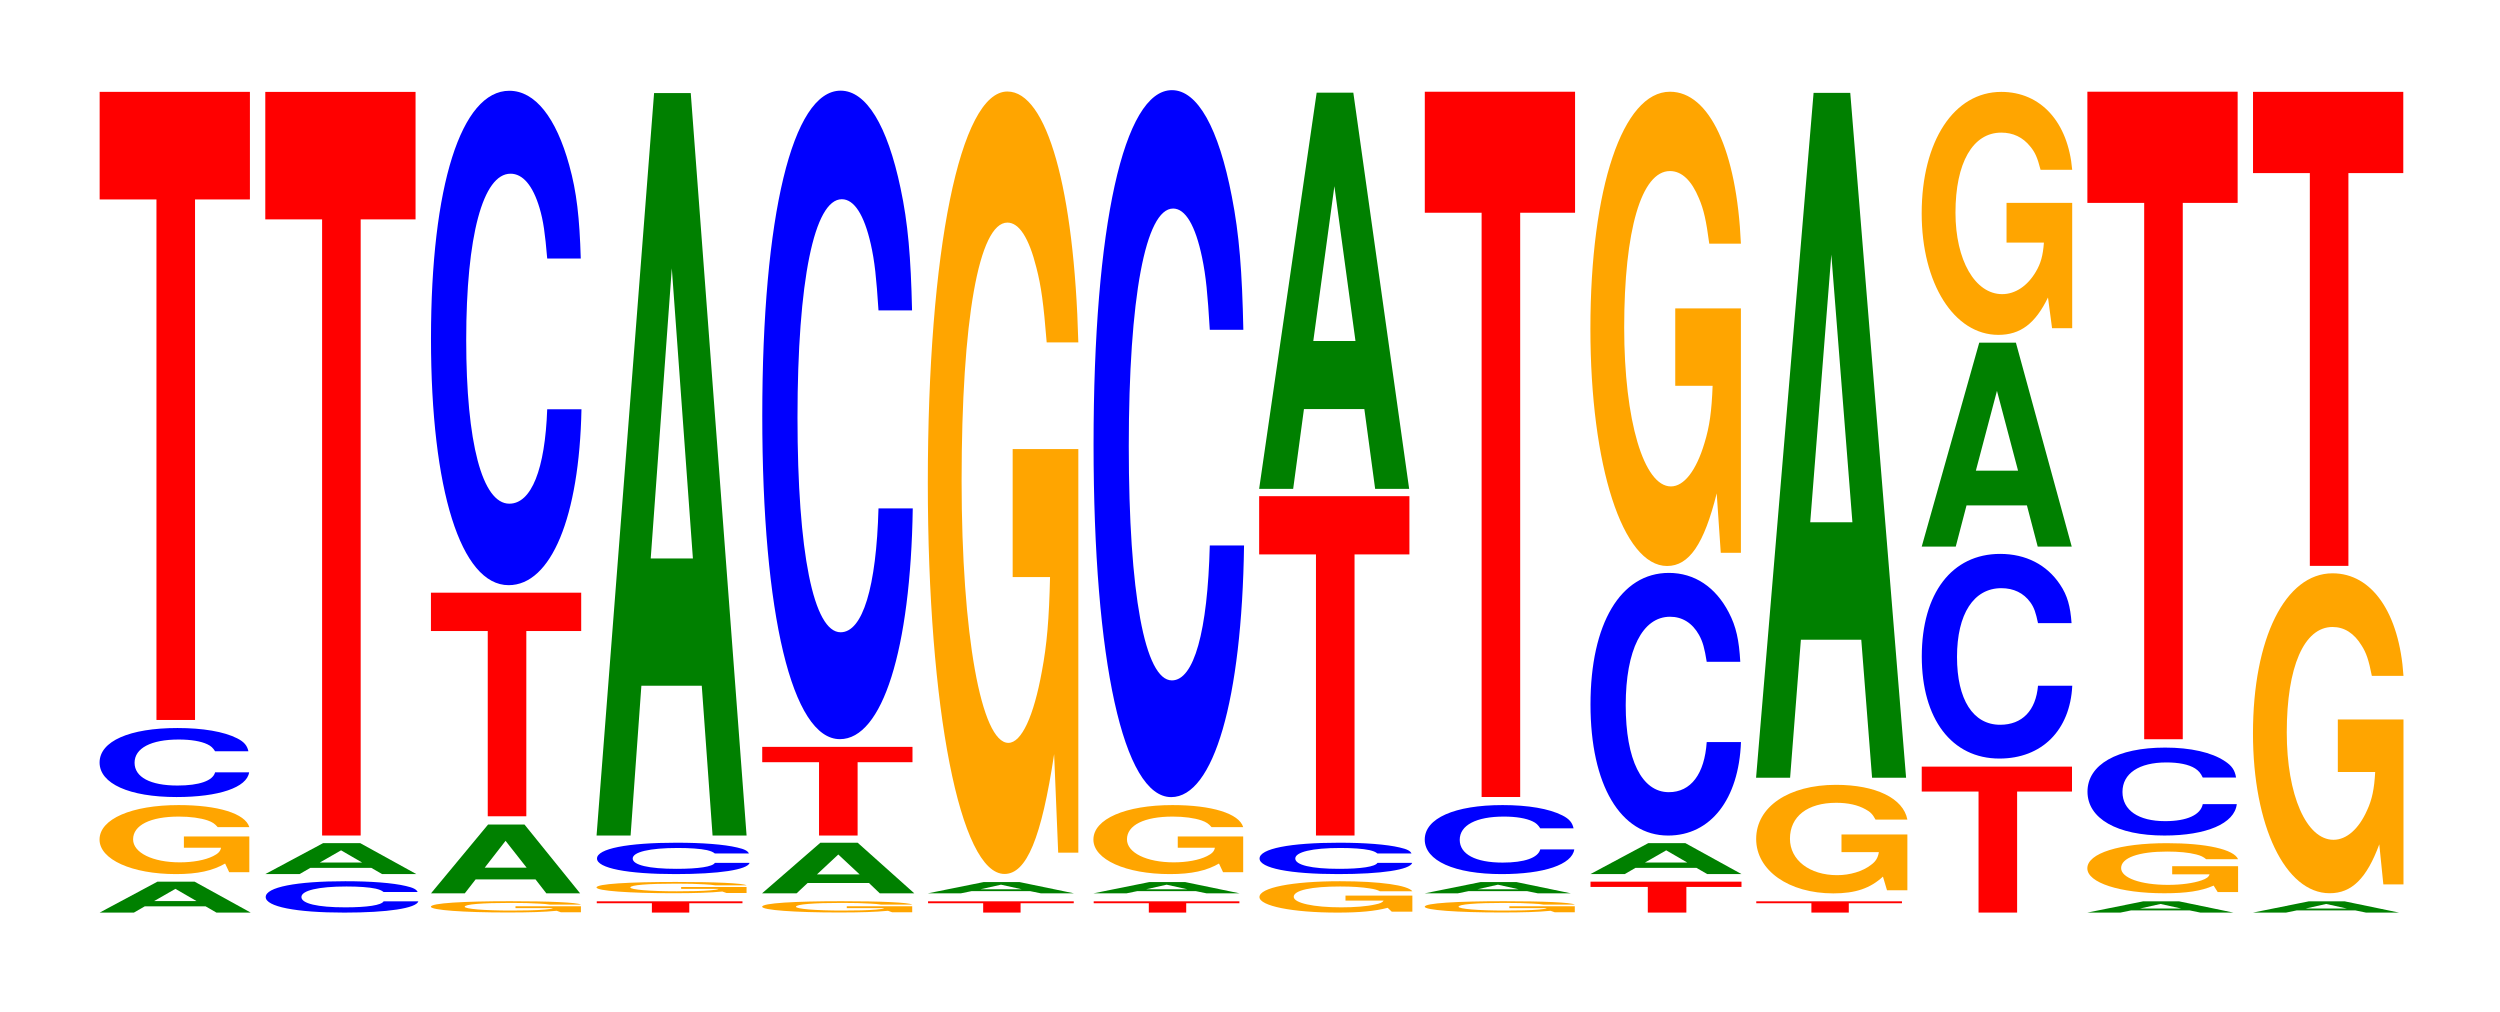
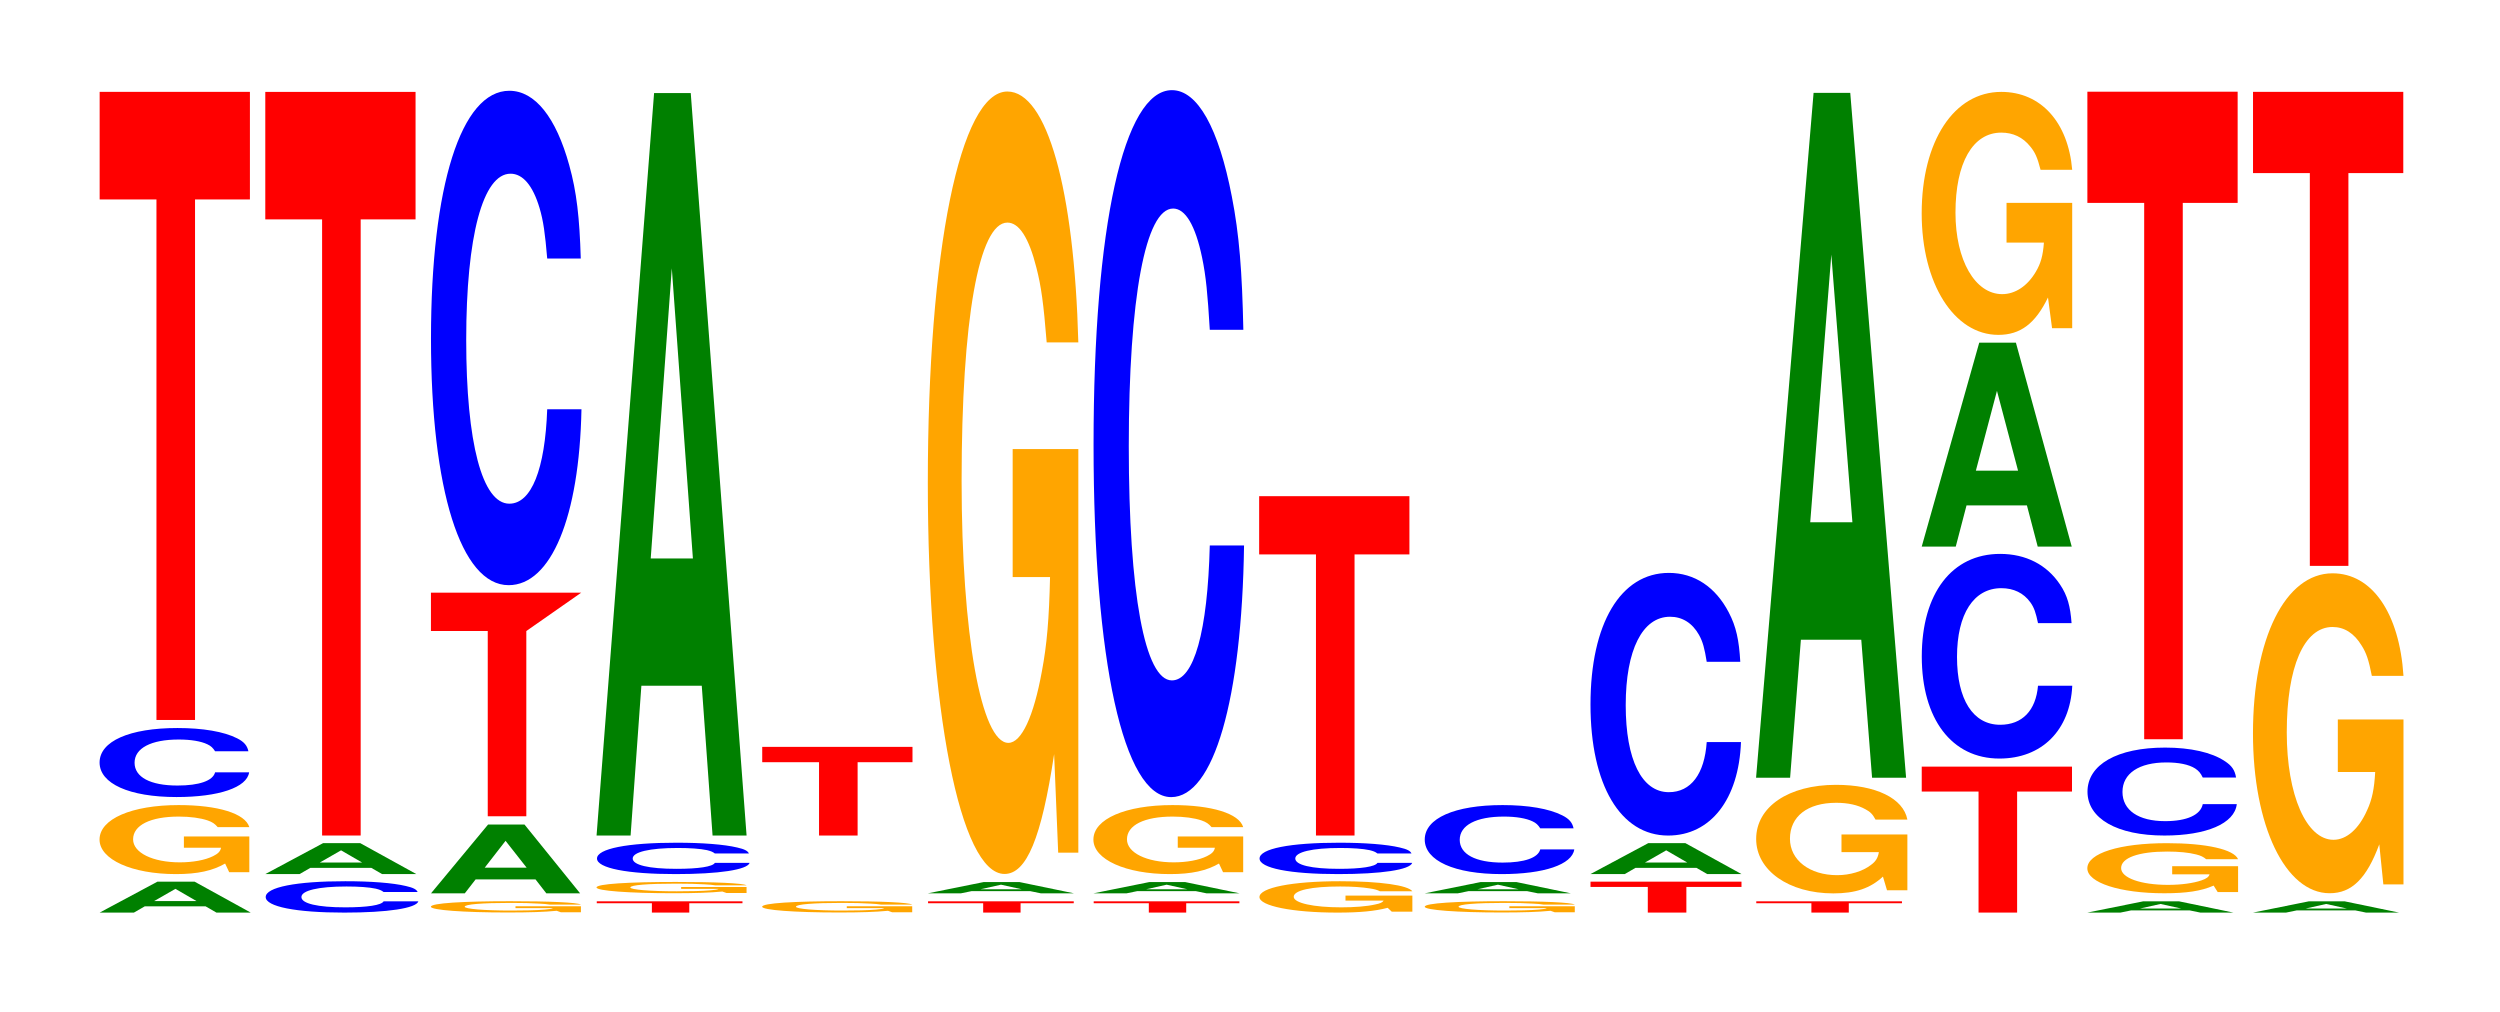
<svg xmlns="http://www.w3.org/2000/svg" xmlns:xlink="http://www.w3.org/1999/xlink" width="163pt" height="66pt" viewBox="0 0 163 66" version="1.1">
  <defs>
    <g>
      <symbol overflow="visible" id="glyph0-0">
        <path style="stroke:none;" d="M 7.281 -0.406 L 7.984 0 L 10.219 0 L 6.562 -2.016 L 4.141 -2.016 L 0.375 0 L 2.609 0 L 3.312 -0.406 Z M 6.688 -0.75 L 3.922 -0.75 L 5.312 -1.547 Z M 6.688 -0.75 " />
      </symbol>
      <symbol overflow="visible" id="glyph1-0">
        <path style="stroke:none;" d="M 10.375 -2.312 L 6.109 -2.312 L 6.109 -1.578 L 8.531 -1.578 C 8.484 -1.328 8.328 -1.188 8.016 -1.031 C 7.484 -0.766 6.688 -0.625 5.844 -0.625 C 4.078 -0.625 2.797 -1.25 2.797 -2.125 C 2.797 -3.047 3.922 -3.609 5.781 -3.609 C 6.531 -3.609 7.188 -3.516 7.656 -3.359 C 7.969 -3.25 8.125 -3.141 8.312 -2.922 L 10.375 -2.922 C 10.109 -3.812 8.328 -4.359 5.766 -4.359 C 2.703 -4.359 0.609 -3.453 0.609 -2.109 C 0.609 -0.812 2.719 0.141 5.594 0.141 C 7.016 0.141 7.984 -0.078 8.797 -0.547 L 9.062 0.016 L 10.375 0.016 Z M 10.375 -2.312 " />
      </symbol>
      <symbol overflow="visible" id="glyph2-0">
        <path style="stroke:none;" d="M 10.375 -2.844 C 10.297 -3.203 10.109 -3.453 9.641 -3.688 C 8.781 -4.125 7.406 -4.359 5.75 -4.359 C 2.625 -4.359 0.672 -3.5 0.672 -2.109 C 0.672 -0.734 2.609 0.141 5.688 0.141 C 8.453 0.141 10.281 -0.484 10.422 -1.469 L 8.203 -1.469 C 8.062 -0.922 7.172 -0.609 5.75 -0.609 C 3.984 -0.609 2.953 -1.156 2.953 -2.094 C 2.953 -3.047 4.031 -3.609 5.828 -3.609 C 6.625 -3.609 7.281 -3.5 7.703 -3.297 C 7.938 -3.188 8.062 -3.062 8.203 -2.844 Z M 10.375 -2.844 " />
      </symbol>
      <symbol overflow="visible" id="glyph3-0">
        <path style="stroke:none;" d="M 6.453 -33.938 L 10.031 -33.938 L 10.031 -40.953 L 0.234 -40.953 L 0.234 -33.938 L 3.938 -33.938 L 3.938 0 L 6.453 0 Z M 6.453 -33.938 " />
      </symbol>
      <symbol overflow="visible" id="glyph4-0">
        <path style="stroke:none;" d="M 10.594 -1.281 C 10.516 -1.453 10.312 -1.562 9.828 -1.672 C 8.969 -1.875 7.562 -1.984 5.875 -1.984 C 2.672 -1.984 0.688 -1.594 0.688 -0.953 C 0.688 -0.328 2.656 0.062 5.812 0.062 C 8.625 0.062 10.5 -0.219 10.641 -0.672 L 8.375 -0.672 C 8.234 -0.422 7.312 -0.281 5.875 -0.281 C 4.062 -0.281 3.016 -0.531 3.016 -0.953 C 3.016 -1.375 4.109 -1.641 5.953 -1.641 C 6.75 -1.641 7.422 -1.594 7.859 -1.5 C 8.109 -1.438 8.234 -1.391 8.375 -1.281 Z M 10.594 -1.281 " />
      </symbol>
      <symbol overflow="visible" id="glyph5-0">
        <path style="stroke:none;" d="M 6.453 -40.172 L 10.031 -40.172 L 10.031 -48.484 L 0.234 -48.484 L 0.234 -40.172 L 3.938 -40.172 L 3.938 0 L 6.453 0 Z M 6.453 -40.172 " />
      </symbol>
      <symbol overflow="visible" id="glyph6-0">
        <path style="stroke:none;" d="M 10.391 -0.391 L 6.125 -0.391 L 6.125 -0.266 L 8.562 -0.266 C 8.5 -0.219 8.344 -0.203 8.031 -0.172 C 7.5 -0.125 6.703 -0.109 5.844 -0.109 C 4.078 -0.109 2.812 -0.219 2.812 -0.359 C 2.812 -0.516 3.938 -0.609 5.797 -0.609 C 6.547 -0.609 7.203 -0.594 7.672 -0.562 C 7.984 -0.547 8.141 -0.531 8.344 -0.5 L 10.391 -0.5 C 10.141 -0.641 8.344 -0.719 5.781 -0.719 C 2.703 -0.719 0.609 -0.594 0.609 -0.359 C 0.609 -0.141 2.719 0.016 5.594 0.016 C 7.031 0.016 8 -0.016 8.812 -0.094 L 9.078 0 L 10.391 0 Z M 10.391 -0.391 " />
      </symbol>
      <symbol overflow="visible" id="glyph7-0">
        <path style="stroke:none;" d="M 7.188 -0.906 L 7.891 0 L 10.094 0 L 6.469 -4.484 L 4.094 -4.484 L 0.375 0 L 2.578 0 L 3.281 -0.906 Z M 6.609 -1.672 L 3.875 -1.672 L 5.234 -3.422 Z M 6.609 -1.672 " />
      </symbol>
      <symbol overflow="visible" id="glyph8-0">
-         <path style="stroke:none;" d="M 6.453 -12.078 L 10.031 -12.078 L 10.031 -14.578 L 0.234 -14.578 L 0.234 -12.078 L 3.938 -12.078 L 3.938 0 L 6.453 0 Z M 6.453 -12.078 " />
+         <path style="stroke:none;" d="M 6.453 -12.078 L 10.031 -14.578 L 0.234 -14.578 L 0.234 -12.078 L 3.938 -12.078 L 3.938 0 L 6.453 0 Z M 6.453 -12.078 " />
      </symbol>
      <symbol overflow="visible" id="glyph9-0">
        <path style="stroke:none;" d="M 10.438 -20.328 C 10.359 -22.984 10.172 -24.672 9.688 -26.406 C 8.828 -29.531 7.453 -31.266 5.781 -31.266 C 2.641 -31.266 0.672 -25.062 0.672 -15.109 C 0.672 -5.234 2.625 0.969 5.734 0.969 C 8.5 0.969 10.344 -3.453 10.484 -10.5 L 8.25 -10.5 C 8.109 -6.578 7.219 -4.344 5.781 -4.344 C 4.016 -4.344 2.969 -8.312 2.969 -15.016 C 2.969 -21.812 4.062 -25.859 5.859 -25.859 C 6.656 -25.859 7.312 -25.094 7.75 -23.625 C 8 -22.781 8.109 -21.984 8.25 -20.328 Z M 10.438 -20.328 " />
      </symbol>
      <symbol overflow="visible" id="glyph10-0">
        <path style="stroke:none;" d="M 6.266 -0.609 L 9.734 -0.609 L 9.734 -0.734 L 0.234 -0.734 L 0.234 -0.609 L 3.828 -0.609 L 3.828 0 L 6.266 0 Z M 6.266 -0.609 " />
      </symbol>
      <symbol overflow="visible" id="glyph11-0">
        <path style="stroke:none;" d="M 7.234 -9.766 L 7.938 0 L 10.156 0 L 6.516 -48.406 L 4.125 -48.406 L 0.375 0 L 2.594 0 L 3.297 -9.766 Z M 6.656 -18.062 L 3.906 -18.062 L 5.281 -36.984 Z M 6.656 -18.062 " />
      </symbol>
      <symbol overflow="visible" id="glyph12-0">
-         <path style="stroke:none;" d="M 7.344 -0.672 L 8.047 0 L 10.297 0 L 6.609 -3.297 L 4.172 -3.297 L 0.375 0 L 2.625 0 L 3.344 -0.672 Z M 6.734 -1.234 L 3.953 -1.234 L 5.344 -2.531 Z M 6.734 -1.234 " />
-       </symbol>
+         </symbol>
      <symbol overflow="visible" id="glyph13-0">
        <path style="stroke:none;" d="M 6.453 -4.781 L 10.031 -4.781 L 10.031 -5.781 L 0.234 -5.781 L 0.234 -4.781 L 3.938 -4.781 L 3.938 0 L 6.453 0 Z M 6.453 -4.781 " />
      </symbol>
      <symbol overflow="visible" id="glyph14-0">
-         <path style="stroke:none;" d="M 10.438 -26.688 C 10.359 -30.172 10.172 -32.391 9.688 -34.656 C 8.828 -38.75 7.453 -41.016 5.781 -41.016 C 2.641 -41.016 0.672 -32.891 0.672 -19.812 C 0.672 -6.859 2.625 1.266 5.734 1.266 C 8.5 1.266 10.344 -4.547 10.484 -13.781 L 8.25 -13.781 C 8.109 -8.641 7.219 -5.703 5.781 -5.703 C 4.016 -5.703 2.969 -10.906 2.969 -19.703 C 2.969 -28.625 4.062 -33.938 5.859 -33.938 C 6.656 -33.938 7.312 -32.938 7.75 -31 C 8 -29.891 8.109 -28.844 8.25 -26.688 Z M 10.438 -26.688 " />
-       </symbol>
+         </symbol>
      <symbol overflow="visible" id="glyph15-0">
        <path style="stroke:none;" d="M 7.031 -0.141 L 7.719 0 L 9.875 0 L 6.328 -0.734 L 4 -0.734 L 0.359 0 L 2.516 0 L 3.203 -0.141 Z M 6.469 -0.266 L 3.797 -0.266 L 5.125 -0.562 Z M 6.469 -0.266 " />
      </symbol>
      <symbol overflow="visible" id="glyph16-0">
        <path style="stroke:none;" d="M 10.422 -26.172 L 6.141 -26.172 L 6.141 -17.828 L 8.578 -17.828 C 8.516 -15.094 8.375 -13.422 8.047 -11.688 C 7.516 -8.75 6.719 -7.016 5.859 -7.016 C 4.094 -7.016 2.812 -14.094 2.812 -24.109 C 2.812 -34.594 3.938 -40.938 5.797 -40.938 C 6.562 -40.938 7.203 -39.938 7.688 -38 C 8 -36.797 8.156 -35.656 8.359 -33.125 L 10.422 -33.125 C 10.156 -43.141 8.375 -49.484 5.797 -49.484 C 2.719 -49.484 0.609 -39.141 0.609 -23.969 C 0.609 -9.219 2.719 1.531 5.609 1.531 C 7.047 1.531 8.016 -0.797 8.844 -6.281 L 9.109 0.141 L 10.422 0.141 Z M 10.422 -26.172 " />
      </symbol>
      <symbol overflow="visible" id="glyph17-0">
        <path style="stroke:none;" d="M 10.438 -29.078 C 10.359 -32.875 10.172 -35.297 9.688 -37.766 C 8.828 -42.234 7.453 -44.703 5.781 -44.703 C 2.641 -44.703 0.672 -35.828 0.672 -21.594 C 0.672 -7.484 2.625 1.391 5.734 1.391 C 8.5 1.391 10.344 -4.953 10.484 -15.016 L 8.25 -15.016 C 8.109 -9.406 7.219 -6.219 5.781 -6.219 C 4.016 -6.219 2.969 -11.891 2.969 -21.484 C 2.969 -31.188 4.062 -36.984 5.859 -36.984 C 6.656 -36.984 7.312 -35.891 7.75 -33.781 C 8 -32.578 8.109 -31.438 8.25 -29.078 Z M 10.438 -29.078 " />
      </symbol>
      <symbol overflow="visible" id="glyph18-0">
        <path style="stroke:none;" d="M 10.594 -1.047 L 6.234 -1.047 L 6.234 -0.719 L 8.719 -0.719 C 8.656 -0.609 8.5 -0.531 8.172 -0.469 C 7.641 -0.344 6.812 -0.281 5.953 -0.281 C 4.156 -0.281 2.859 -0.562 2.859 -0.969 C 2.859 -1.391 4 -1.641 5.891 -1.641 C 6.672 -1.641 7.328 -1.594 7.812 -1.516 C 8.125 -1.469 8.297 -1.422 8.484 -1.328 L 10.594 -1.328 C 10.312 -1.719 8.5 -1.984 5.875 -1.984 C 2.75 -1.984 0.625 -1.562 0.625 -0.953 C 0.625 -0.375 2.766 0.062 5.703 0.062 C 7.156 0.062 8.141 -0.031 8.984 -0.25 L 9.25 0 L 10.594 0 Z M 10.594 -1.047 " />
      </symbol>
      <symbol overflow="visible" id="glyph19-0">
        <path style="stroke:none;" d="M 6.453 -18.328 L 10.031 -18.328 L 10.031 -22.125 L 0.234 -22.125 L 0.234 -18.328 L 3.938 -18.328 L 3.938 0 L 6.453 0 Z M 6.453 -18.328 " />
      </symbol>
      <symbol overflow="visible" id="glyph20-0">
-         <path style="stroke:none;" d="M 7.234 -5.203 L 7.938 0 L 10.156 0 L 6.516 -25.828 L 4.125 -25.828 L 0.375 0 L 2.594 0 L 3.297 -5.203 Z M 6.656 -9.641 L 3.906 -9.641 L 5.281 -19.734 Z M 6.656 -9.641 " />
-       </symbol>
+         </symbol>
      <symbol overflow="visible" id="glyph21-0">
-         <path style="stroke:none;" d="M 6.453 -38.094 L 10.031 -38.094 L 10.031 -45.984 L 0.234 -45.984 L 0.234 -38.094 L 3.938 -38.094 L 3.938 0 L 6.453 0 Z M 6.453 -38.094 " />
-       </symbol>
+         </symbol>
      <symbol overflow="visible" id="glyph22-0">
        <path style="stroke:none;" d="M 6.484 -1.672 L 10.078 -1.672 L 10.078 -2.016 L 0.234 -2.016 L 0.234 -1.672 L 3.969 -1.672 L 3.969 0 L 6.484 0 Z M 6.484 -1.672 " />
      </symbol>
      <symbol overflow="visible" id="glyph23-0">
        <path style="stroke:none;" d="M 10.438 -10.812 C 10.359 -12.219 10.172 -13.109 9.688 -14.031 C 8.828 -15.688 7.453 -16.609 5.781 -16.609 C 2.641 -16.609 0.672 -13.312 0.672 -8.031 C 0.672 -2.781 2.625 0.516 5.734 0.516 C 8.5 0.516 10.344 -1.844 10.484 -5.578 L 8.25 -5.578 C 8.109 -3.5 7.219 -2.312 5.781 -2.312 C 4.016 -2.312 2.969 -4.422 2.969 -7.984 C 2.969 -11.594 4.062 -13.75 5.859 -13.75 C 6.656 -13.75 7.312 -13.344 7.75 -12.562 C 8 -12.109 8.109 -11.688 8.25 -10.812 Z M 10.438 -10.812 " />
      </symbol>
      <symbol overflow="visible" id="glyph24-0">
-         <path style="stroke:none;" d="M 10.422 -15.859 L 6.141 -15.859 L 6.141 -10.812 L 8.578 -10.812 C 8.516 -9.141 8.375 -8.141 8.047 -7.078 C 7.516 -5.297 6.719 -4.25 5.859 -4.25 C 4.094 -4.25 2.812 -8.531 2.812 -14.609 C 2.812 -20.969 3.938 -24.812 5.797 -24.812 C 6.562 -24.812 7.203 -24.203 7.688 -23.031 C 8 -22.297 8.156 -21.609 8.359 -20.078 L 10.422 -20.078 C 10.156 -26.141 8.375 -29.984 5.797 -29.984 C 2.719 -29.984 0.609 -23.719 0.609 -14.531 C 0.609 -5.578 2.719 0.938 5.609 0.938 C 7.047 0.938 8.016 -0.484 8.844 -3.797 L 9.109 0.078 L 10.422 0.078 Z M 10.422 -15.859 " />
-       </symbol>
+         </symbol>
      <symbol overflow="visible" id="glyph25-0">
        <path style="stroke:none;" d="M 10.484 -3.625 L 6.188 -3.625 L 6.188 -2.469 L 8.625 -2.469 C 8.562 -2.094 8.422 -1.859 8.094 -1.625 C 7.562 -1.219 6.75 -0.969 5.906 -0.969 C 4.109 -0.969 2.828 -1.953 2.828 -3.344 C 2.828 -4.797 3.969 -5.688 5.844 -5.688 C 6.609 -5.688 7.25 -5.547 7.75 -5.266 C 8.047 -5.109 8.219 -4.953 8.406 -4.594 L 10.484 -4.594 C 10.219 -5.984 8.422 -6.859 5.828 -6.859 C 2.734 -6.859 0.625 -5.422 0.625 -3.328 C 0.625 -1.281 2.75 0.219 5.656 0.219 C 7.094 0.219 8.062 -0.109 8.891 -0.875 L 9.156 0.016 L 10.484 0.016 Z M 10.484 -3.625 " />
      </symbol>
      <symbol overflow="visible" id="glyph26-0">
        <path style="stroke:none;" d="M 7.234 -9 L 7.938 0 L 10.156 0 L 6.516 -44.656 L 4.125 -44.656 L 0.375 0 L 2.594 0 L 3.297 -9 Z M 6.656 -16.656 L 3.906 -16.656 L 5.281 -34.109 Z M 6.656 -16.656 " />
      </symbol>
      <symbol overflow="visible" id="glyph27-0">
        <path style="stroke:none;" d="M 6.453 -7.891 L 10.031 -7.891 L 10.031 -9.516 L 0.234 -9.516 L 0.234 -7.891 L 3.938 -7.891 L 3.938 0 L 6.453 0 Z M 6.453 -7.891 " />
      </symbol>
      <symbol overflow="visible" id="glyph28-0">
        <path style="stroke:none;" d="M 10.438 -8.422 C 10.359 -9.516 10.172 -10.219 9.688 -10.938 C 8.828 -12.234 7.453 -12.938 5.781 -12.938 C 2.641 -12.938 0.672 -10.375 0.672 -6.25 C 0.672 -2.172 2.625 0.406 5.734 0.406 C 8.5 0.406 10.344 -1.438 10.484 -4.344 L 8.25 -4.344 C 8.109 -2.719 7.219 -1.797 5.781 -1.797 C 4.016 -1.797 2.969 -3.438 2.969 -6.219 C 2.969 -9.031 4.062 -10.703 5.859 -10.703 C 6.656 -10.703 7.312 -10.391 7.75 -9.781 C 8 -9.438 8.109 -9.094 8.25 -8.422 Z M 10.438 -8.422 " />
      </symbol>
      <symbol overflow="visible" id="glyph29-0">
        <path style="stroke:none;" d="M 7.234 -2.688 L 7.938 0 L 10.156 0 L 6.516 -13.297 L 4.125 -13.297 L 0.375 0 L 2.594 0 L 3.297 -2.688 Z M 6.656 -4.953 L 3.906 -4.953 L 5.281 -10.156 Z M 6.656 -4.953 " />
      </symbol>
      <symbol overflow="visible" id="glyph30-0">
        <path style="stroke:none;" d="M 10.422 -8.125 L 6.141 -8.125 L 6.141 -5.531 L 8.578 -5.531 C 8.516 -4.688 8.375 -4.172 8.047 -3.625 C 7.516 -2.719 6.719 -2.172 5.859 -2.172 C 4.094 -2.172 2.812 -4.375 2.812 -7.484 C 2.812 -10.734 3.938 -12.703 5.797 -12.703 C 6.562 -12.703 7.203 -12.406 7.688 -11.797 C 8 -11.422 8.156 -11.078 8.359 -10.281 L 10.422 -10.281 C 10.156 -13.391 8.375 -15.359 5.797 -15.359 C 2.719 -15.359 0.609 -12.156 0.609 -7.438 C 0.609 -2.859 2.719 0.484 5.609 0.484 C 7.047 0.484 8.016 -0.25 8.844 -1.953 L 9.109 0.047 L 10.422 0.047 Z M 10.422 -8.125 " />
      </symbol>
      <symbol overflow="visible" id="glyph31-0">
        <path style="stroke:none;" d="M 10.438 -1.672 L 6.141 -1.672 L 6.141 -1.141 L 8.578 -1.141 C 8.531 -0.969 8.375 -0.859 8.062 -0.75 C 7.531 -0.562 6.719 -0.453 5.875 -0.453 C 4.094 -0.453 2.812 -0.906 2.812 -1.547 C 2.812 -2.219 3.953 -2.625 5.812 -2.625 C 6.578 -2.625 7.219 -2.562 7.703 -2.438 C 8.016 -2.359 8.172 -2.281 8.359 -2.125 L 10.438 -2.125 C 10.172 -2.766 8.375 -3.172 5.797 -3.172 C 2.719 -3.172 0.609 -2.516 0.609 -1.531 C 0.609 -0.594 2.734 0.094 5.625 0.094 C 7.062 0.094 8.031 -0.047 8.844 -0.406 L 9.109 0.016 L 10.438 0.016 Z M 10.438 -1.672 " />
      </symbol>
      <symbol overflow="visible" id="glyph32-0">
        <path style="stroke:none;" d="M 10.359 -3.609 C 10.281 -4.094 10.078 -4.391 9.609 -4.688 C 8.766 -5.25 7.391 -5.562 5.734 -5.562 C 2.609 -5.562 0.672 -4.453 0.672 -2.688 C 0.672 -0.938 2.594 0.172 5.688 0.172 C 8.422 0.172 10.266 -0.609 10.406 -1.875 L 8.188 -1.875 C 8.047 -1.172 7.156 -0.766 5.734 -0.766 C 3.984 -0.766 2.953 -1.484 2.953 -2.672 C 2.953 -3.875 4.031 -4.594 5.812 -4.594 C 6.609 -4.594 7.266 -4.469 7.688 -4.203 C 7.922 -4.047 8.047 -3.906 8.188 -3.609 Z M 10.359 -3.609 " />
      </symbol>
      <symbol overflow="visible" id="glyph33-0">
        <path style="stroke:none;" d="M 6.453 -34.969 L 10.031 -34.969 L 10.031 -42.219 L 0.234 -42.219 L 0.234 -34.969 L 3.938 -34.969 L 3.938 0 L 6.453 0 Z M 6.453 -34.969 " />
      </symbol>
      <symbol overflow="visible" id="glyph34-0">
        <path style="stroke:none;" d="M 10.422 -10.703 L 6.141 -10.703 L 6.141 -7.281 L 8.578 -7.281 C 8.516 -6.172 8.375 -5.484 8.047 -4.781 C 7.516 -3.578 6.719 -2.859 5.859 -2.859 C 4.094 -2.859 2.812 -5.766 2.812 -9.859 C 2.812 -14.141 3.938 -16.734 5.797 -16.734 C 6.562 -16.734 7.203 -16.328 7.688 -15.531 C 8 -15.047 8.156 -14.578 8.359 -13.547 L 10.422 -13.547 C 10.156 -17.641 8.375 -20.234 5.797 -20.234 C 2.719 -20.234 0.609 -16 0.609 -9.797 C 0.609 -3.766 2.719 0.625 5.609 0.625 C 7.047 0.625 8.016 -0.328 8.844 -2.562 L 9.109 0.047 L 10.422 0.047 Z M 10.422 -10.703 " />
      </symbol>
      <symbol overflow="visible" id="glyph35-0">
        <path style="stroke:none;" d="M 6.453 -25.609 L 10.031 -25.609 L 10.031 -30.906 L 0.234 -30.906 L 0.234 -25.609 L 3.938 -25.609 L 3.938 0 L 6.453 0 Z M 6.453 -25.609 " />
      </symbol>
    </g>
  </defs>
  <g id="surface1">
    <g style="fill:rgb(0%,50.194%,0%);fill-opacity:1;">
      <use xlink:href="#glyph0-0" x="6.125" y="59.5" />
    </g>
    <g style="fill:rgb(100%,64.647%,0%);fill-opacity:1;">
      <use xlink:href="#glyph1-0" x="5.881" y="56.85" />
    </g>
    <g style="fill:rgb(0%,0%,100%);fill-opacity:1;">
      <use xlink:href="#glyph2-0" x="5.821" y="51.826" />
    </g>
    <g style="fill:rgb(100%,0%,0%);fill-opacity:1;">
      <use xlink:href="#glyph3-0" x="6.263" y="46.942" />
    </g>
    <g style="fill:rgb(0%,0%,100%);fill-opacity:1;">
      <use xlink:href="#glyph4-0" x="16.636" y="59.44" />
    </g>
    <g style="fill:rgb(0%,50.194%,0%);fill-opacity:1;">
      <use xlink:href="#glyph0-0" x="16.925" y="56.989" />
    </g>
    <g style="fill:rgb(100%,0%,0%);fill-opacity:1;">
      <use xlink:href="#glyph5-0" x="17.063" y="54.476" />
    </g>
    <g style="fill:rgb(100%,64.647%,0%);fill-opacity:1;">
      <use xlink:href="#glyph6-0" x="27.485" y="59.478" />
    </g>
    <g style="fill:rgb(0%,50.194%,0%);fill-opacity:1;">
      <use xlink:href="#glyph7-0" x="27.728" y="58.244" />
    </g>
    <g style="fill:rgb(100%,0%,0%);fill-opacity:1;">
      <use xlink:href="#glyph8-0" x="27.863" y="53.221" />
    </g>
    <g style="fill:rgb(0%,0%,100%);fill-opacity:1;">
      <use xlink:href="#glyph9-0" x="27.428" y="37.184" />
    </g>
    <g style="fill:rgb(100%,0%,0%);fill-opacity:1;">
      <use xlink:href="#glyph10-0" x="38.675" y="59.5" />
    </g>
    <g style="fill:rgb(100%,64.647%,0%);fill-opacity:1;">
      <use xlink:href="#glyph6-0" x="38.285" y="58.222" />
    </g>
    <g style="fill:rgb(0%,0%,100%);fill-opacity:1;">
      <use xlink:href="#glyph4-0" x="38.236" y="56.929" />
    </g>
    <g style="fill:rgb(0%,50.194%,0%);fill-opacity:1;">
      <use xlink:href="#glyph11-0" x="38.521" y="54.476" />
    </g>
    <g style="fill:rgb(100%,64.647%,0%);fill-opacity:1;">
      <use xlink:href="#glyph6-0" x="49.085" y="59.478" />
    </g>
    <g style="fill:rgb(0%,50.194%,0%);fill-opacity:1;">
      <use xlink:href="#glyph12-0" x="49.313" y="58.244" />
    </g>
    <g style="fill:rgb(100%,0%,0%);fill-opacity:1;">
      <use xlink:href="#glyph13-0" x="49.463" y="54.477" />
    </g>
    <g style="fill:rgb(0%,0%,100%);fill-opacity:1;">
      <use xlink:href="#glyph14-0" x="49.028" y="46.927" />
    </g>
    <g style="fill:rgb(100%,0%,0%);fill-opacity:1;">
      <use xlink:href="#glyph10-0" x="60.275" y="59.5" />
    </g>
    <g style="fill:rgb(0%,50.194%,0%);fill-opacity:1;">
      <use xlink:href="#glyph15-0" x="60.14" y="58.244" />
    </g>
    <g style="fill:rgb(100%,64.647%,0%);fill-opacity:1;">
      <use xlink:href="#glyph16-0" x="59.885" y="55.451" />
    </g>
    <g style="fill:rgb(100%,0%,0%);fill-opacity:1;">
      <use xlink:href="#glyph10-0" x="71.075" y="59.5" />
    </g>
    <g style="fill:rgb(0%,50.194%,0%);fill-opacity:1;">
      <use xlink:href="#glyph15-0" x="70.94" y="58.244" />
    </g>
    <g style="fill:rgb(100%,64.647%,0%);fill-opacity:1;">
      <use xlink:href="#glyph1-0" x="70.681" y="56.85" />
    </g>
    <g style="fill:rgb(0%,0%,100%);fill-opacity:1;">
      <use xlink:href="#glyph17-0" x="70.628" y="50.581" />
    </g>
    <g style="fill:rgb(100%,64.647%,0%);fill-opacity:1;">
      <use xlink:href="#glyph18-0" x="81.492" y="59.44" />
    </g>
    <g style="fill:rgb(0%,0%,100%);fill-opacity:1;">
      <use xlink:href="#glyph4-0" x="81.436" y="56.929" />
    </g>
    <g style="fill:rgb(100%,0%,0%);fill-opacity:1;">
      <use xlink:href="#glyph19-0" x="81.863" y="54.476" />
    </g>
    <g style="fill:rgb(0%,50.194%,0%);fill-opacity:1;">
      <use xlink:href="#glyph20-0" x="81.721" y="31.872" />
    </g>
    <g style="fill:rgb(100%,64.647%,0%);fill-opacity:1;">
      <use xlink:href="#glyph6-0" x="92.285" y="59.478" />
    </g>
    <g style="fill:rgb(0%,50.194%,0%);fill-opacity:1;">
      <use xlink:href="#glyph15-0" x="92.54" y="58.244" />
    </g>
    <g style="fill:rgb(0%,0%,100%);fill-opacity:1;">
      <use xlink:href="#glyph2-0" x="92.221" y="56.85" />
    </g>
    <g style="fill:rgb(100%,0%,0%);fill-opacity:1;">
      <use xlink:href="#glyph21-0" x="92.663" y="51.965" />
    </g>
    <g style="fill:rgb(100%,0%,0%);fill-opacity:1;">
      <use xlink:href="#glyph22-0" x="103.467" y="59.5" />
    </g>
    <g style="fill:rgb(0%,50.194%,0%);fill-opacity:1;">
      <use xlink:href="#glyph0-0" x="103.325" y="56.989" />
    </g>
    <g style="fill:rgb(0%,0%,100%);fill-opacity:1;">
      <use xlink:href="#glyph23-0" x="103.028" y="53.962" />
    </g>
    <g style="fill:rgb(100%,64.647%,0%);fill-opacity:1;">
      <use xlink:href="#glyph24-0" x="103.085" y="35.965" />
    </g>
    <g style="fill:rgb(100%,0%,0%);fill-opacity:1;">
      <use xlink:href="#glyph10-0" x="114.275" y="59.5" />
    </g>
    <g style="fill:rgb(100%,64.647%,0%);fill-opacity:1;">
      <use xlink:href="#glyph25-0" x="113.877" y="58.03" />
    </g>
    <g style="fill:rgb(0%,50.194%,0%);fill-opacity:1;">
      <use xlink:href="#glyph26-0" x="114.121" y="50.709" />
    </g>
    <g style="fill:rgb(100%,0%,0%);fill-opacity:1;">
      <use xlink:href="#glyph27-0" x="125.063" y="59.5" />
    </g>
    <g style="fill:rgb(0%,0%,100%);fill-opacity:1;">
      <use xlink:href="#glyph28-0" x="124.628" y="49.052" />
    </g>
    <g style="fill:rgb(0%,50.194%,0%);fill-opacity:1;">
      <use xlink:href="#glyph29-0" x="124.921" y="35.639" />
    </g>
    <g style="fill:rgb(100%,64.647%,0%);fill-opacity:1;">
      <use xlink:href="#glyph30-0" x="124.685" y="21.35" />
    </g>
    <g style="fill:rgb(0%,50.194%,0%);fill-opacity:1;">
      <use xlink:href="#glyph15-0" x="135.74" y="59.5" />
    </g>
    <g style="fill:rgb(100%,64.647%,0%);fill-opacity:1;">
      <use xlink:href="#glyph31-0" x="135.485" y="58.147" />
    </g>
    <g style="fill:rgb(0%,0%,100%);fill-opacity:1;">
      <use xlink:href="#glyph32-0" x="135.432" y="54.305" />
    </g>
    <g style="fill:rgb(100%,0%,0%);fill-opacity:1;">
      <use xlink:href="#glyph33-0" x="135.863" y="48.198" />
    </g>
    <g style="fill:rgb(0%,50.194%,0%);fill-opacity:1;">
      <use xlink:href="#glyph15-0" x="146.54" y="59.5" />
    </g>
    <g style="fill:rgb(100%,64.647%,0%);fill-opacity:1;">
      <use xlink:href="#glyph34-0" x="146.285" y="57.614" />
    </g>
    <g style="fill:rgb(100%,0%,0%);fill-opacity:1;">
      <use xlink:href="#glyph35-0" x="146.663" y="36.895" />
    </g>
  </g>
</svg>